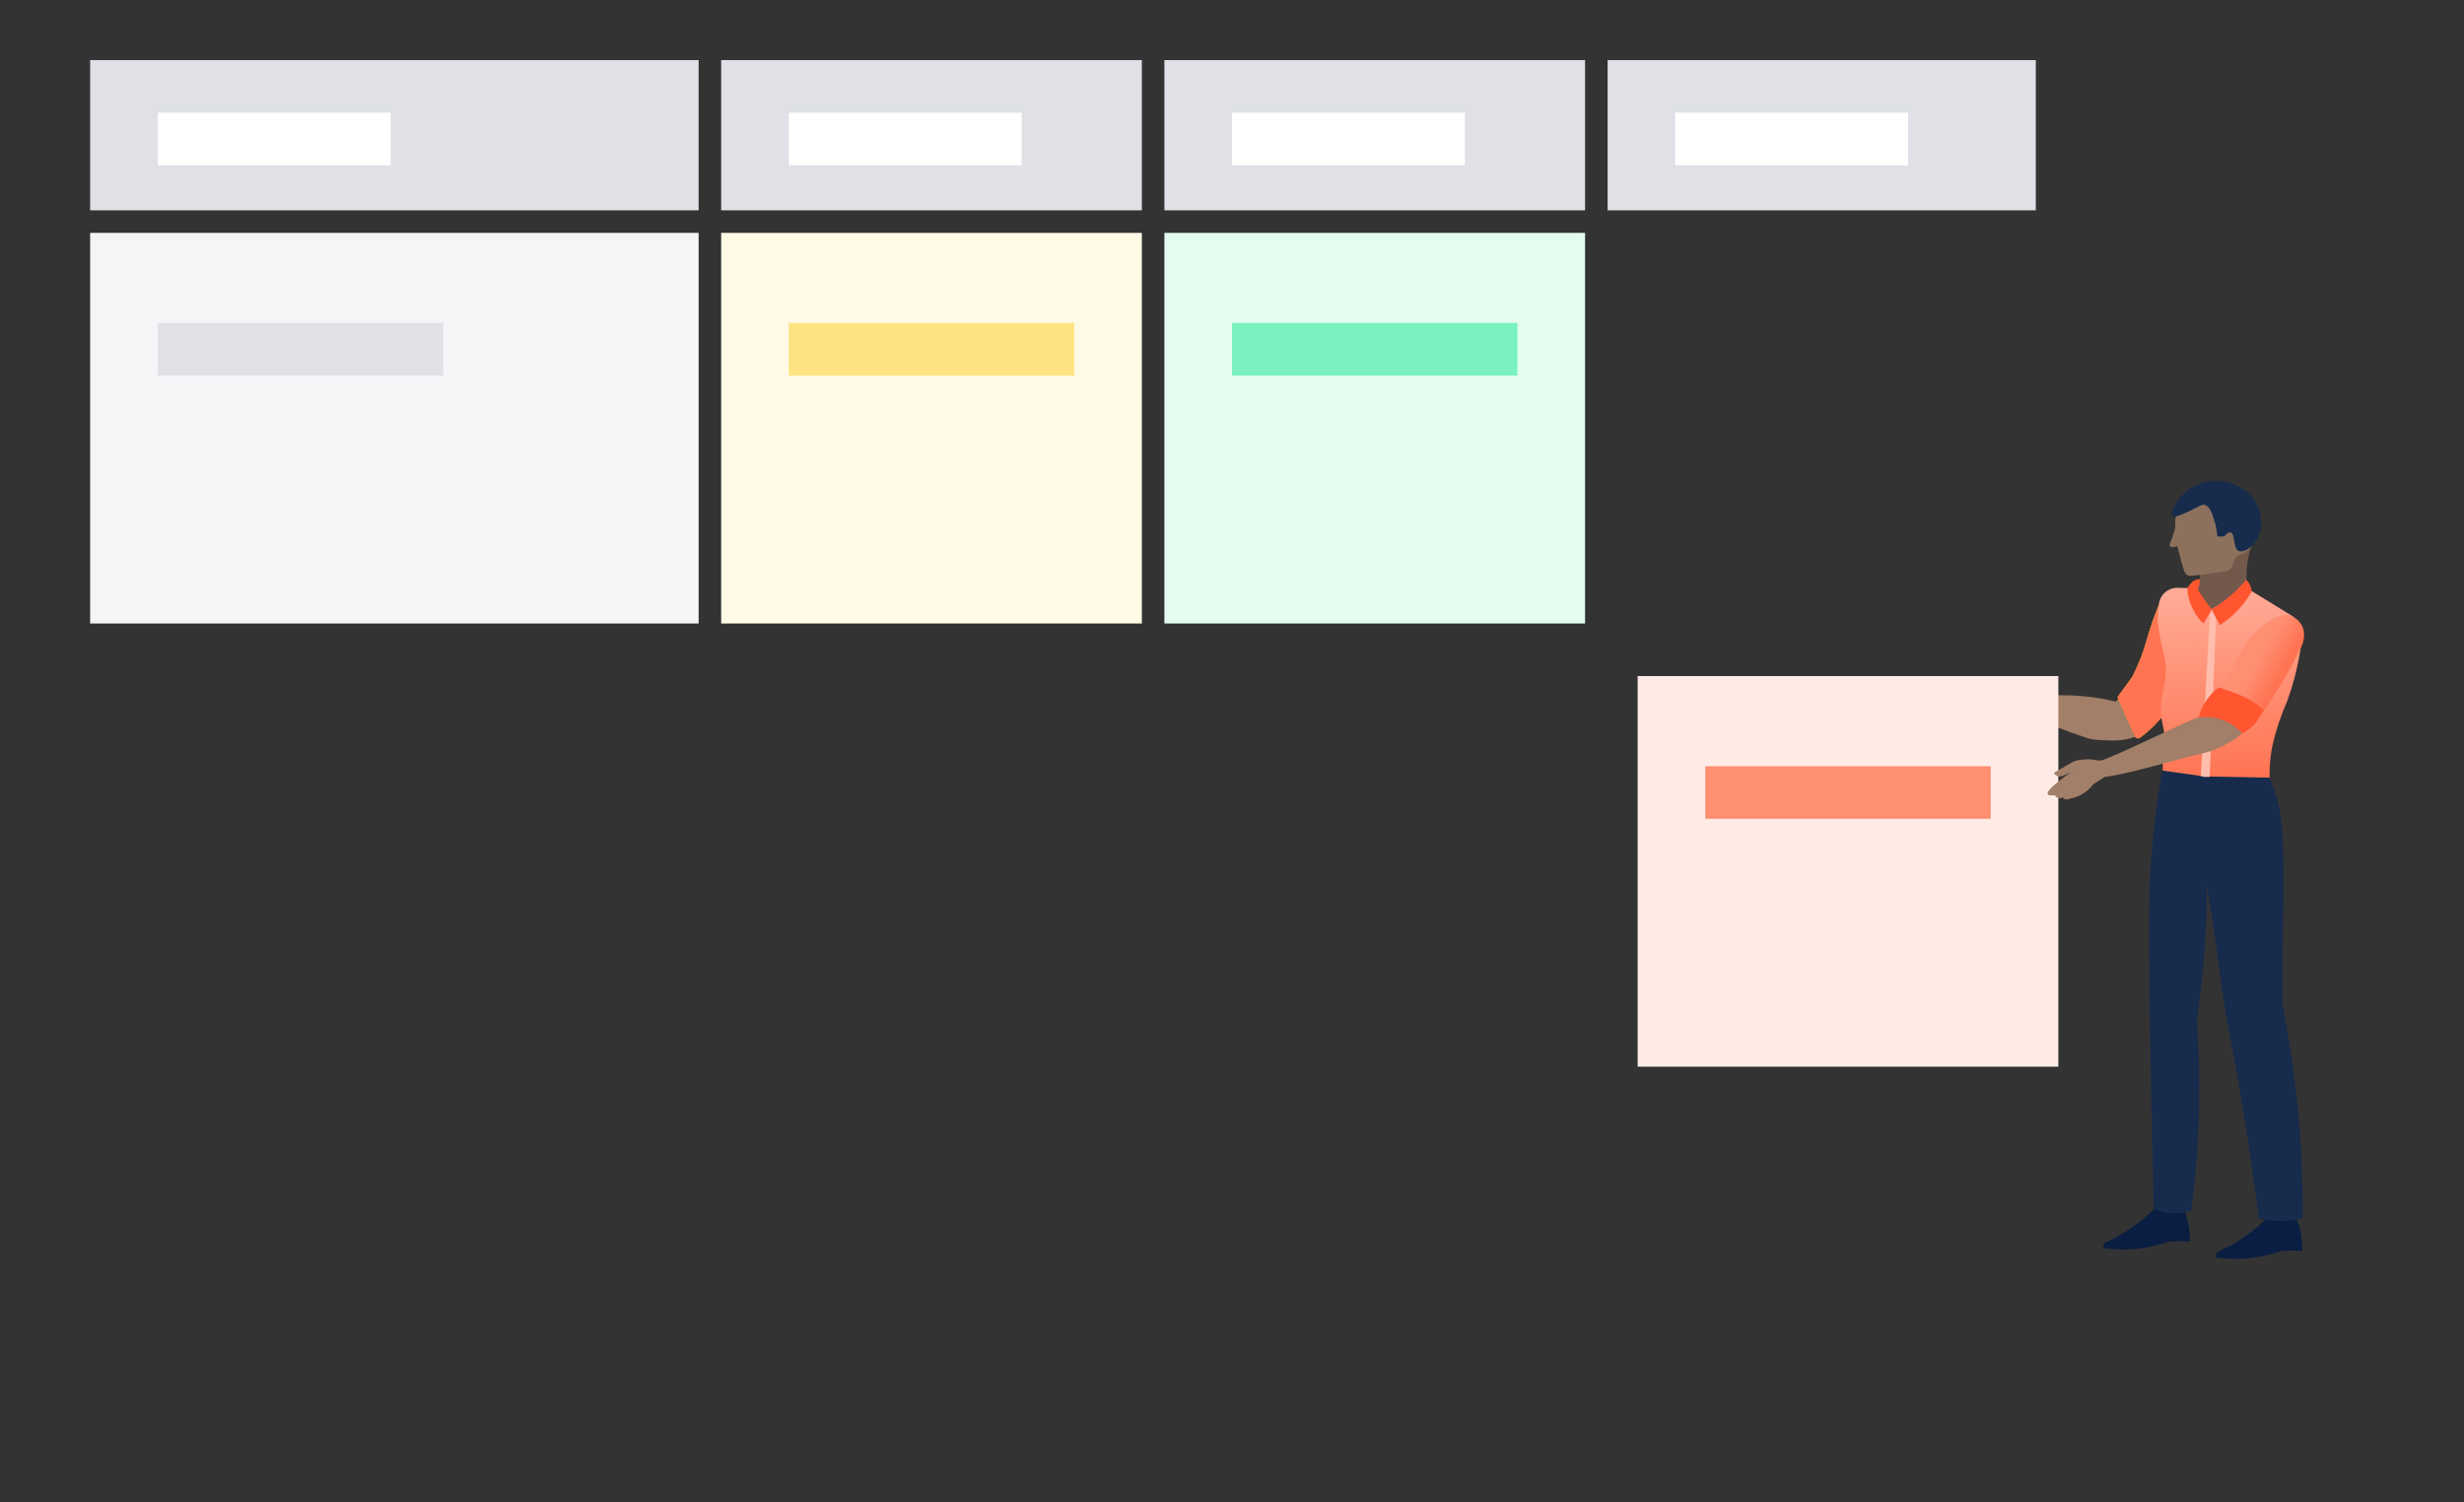
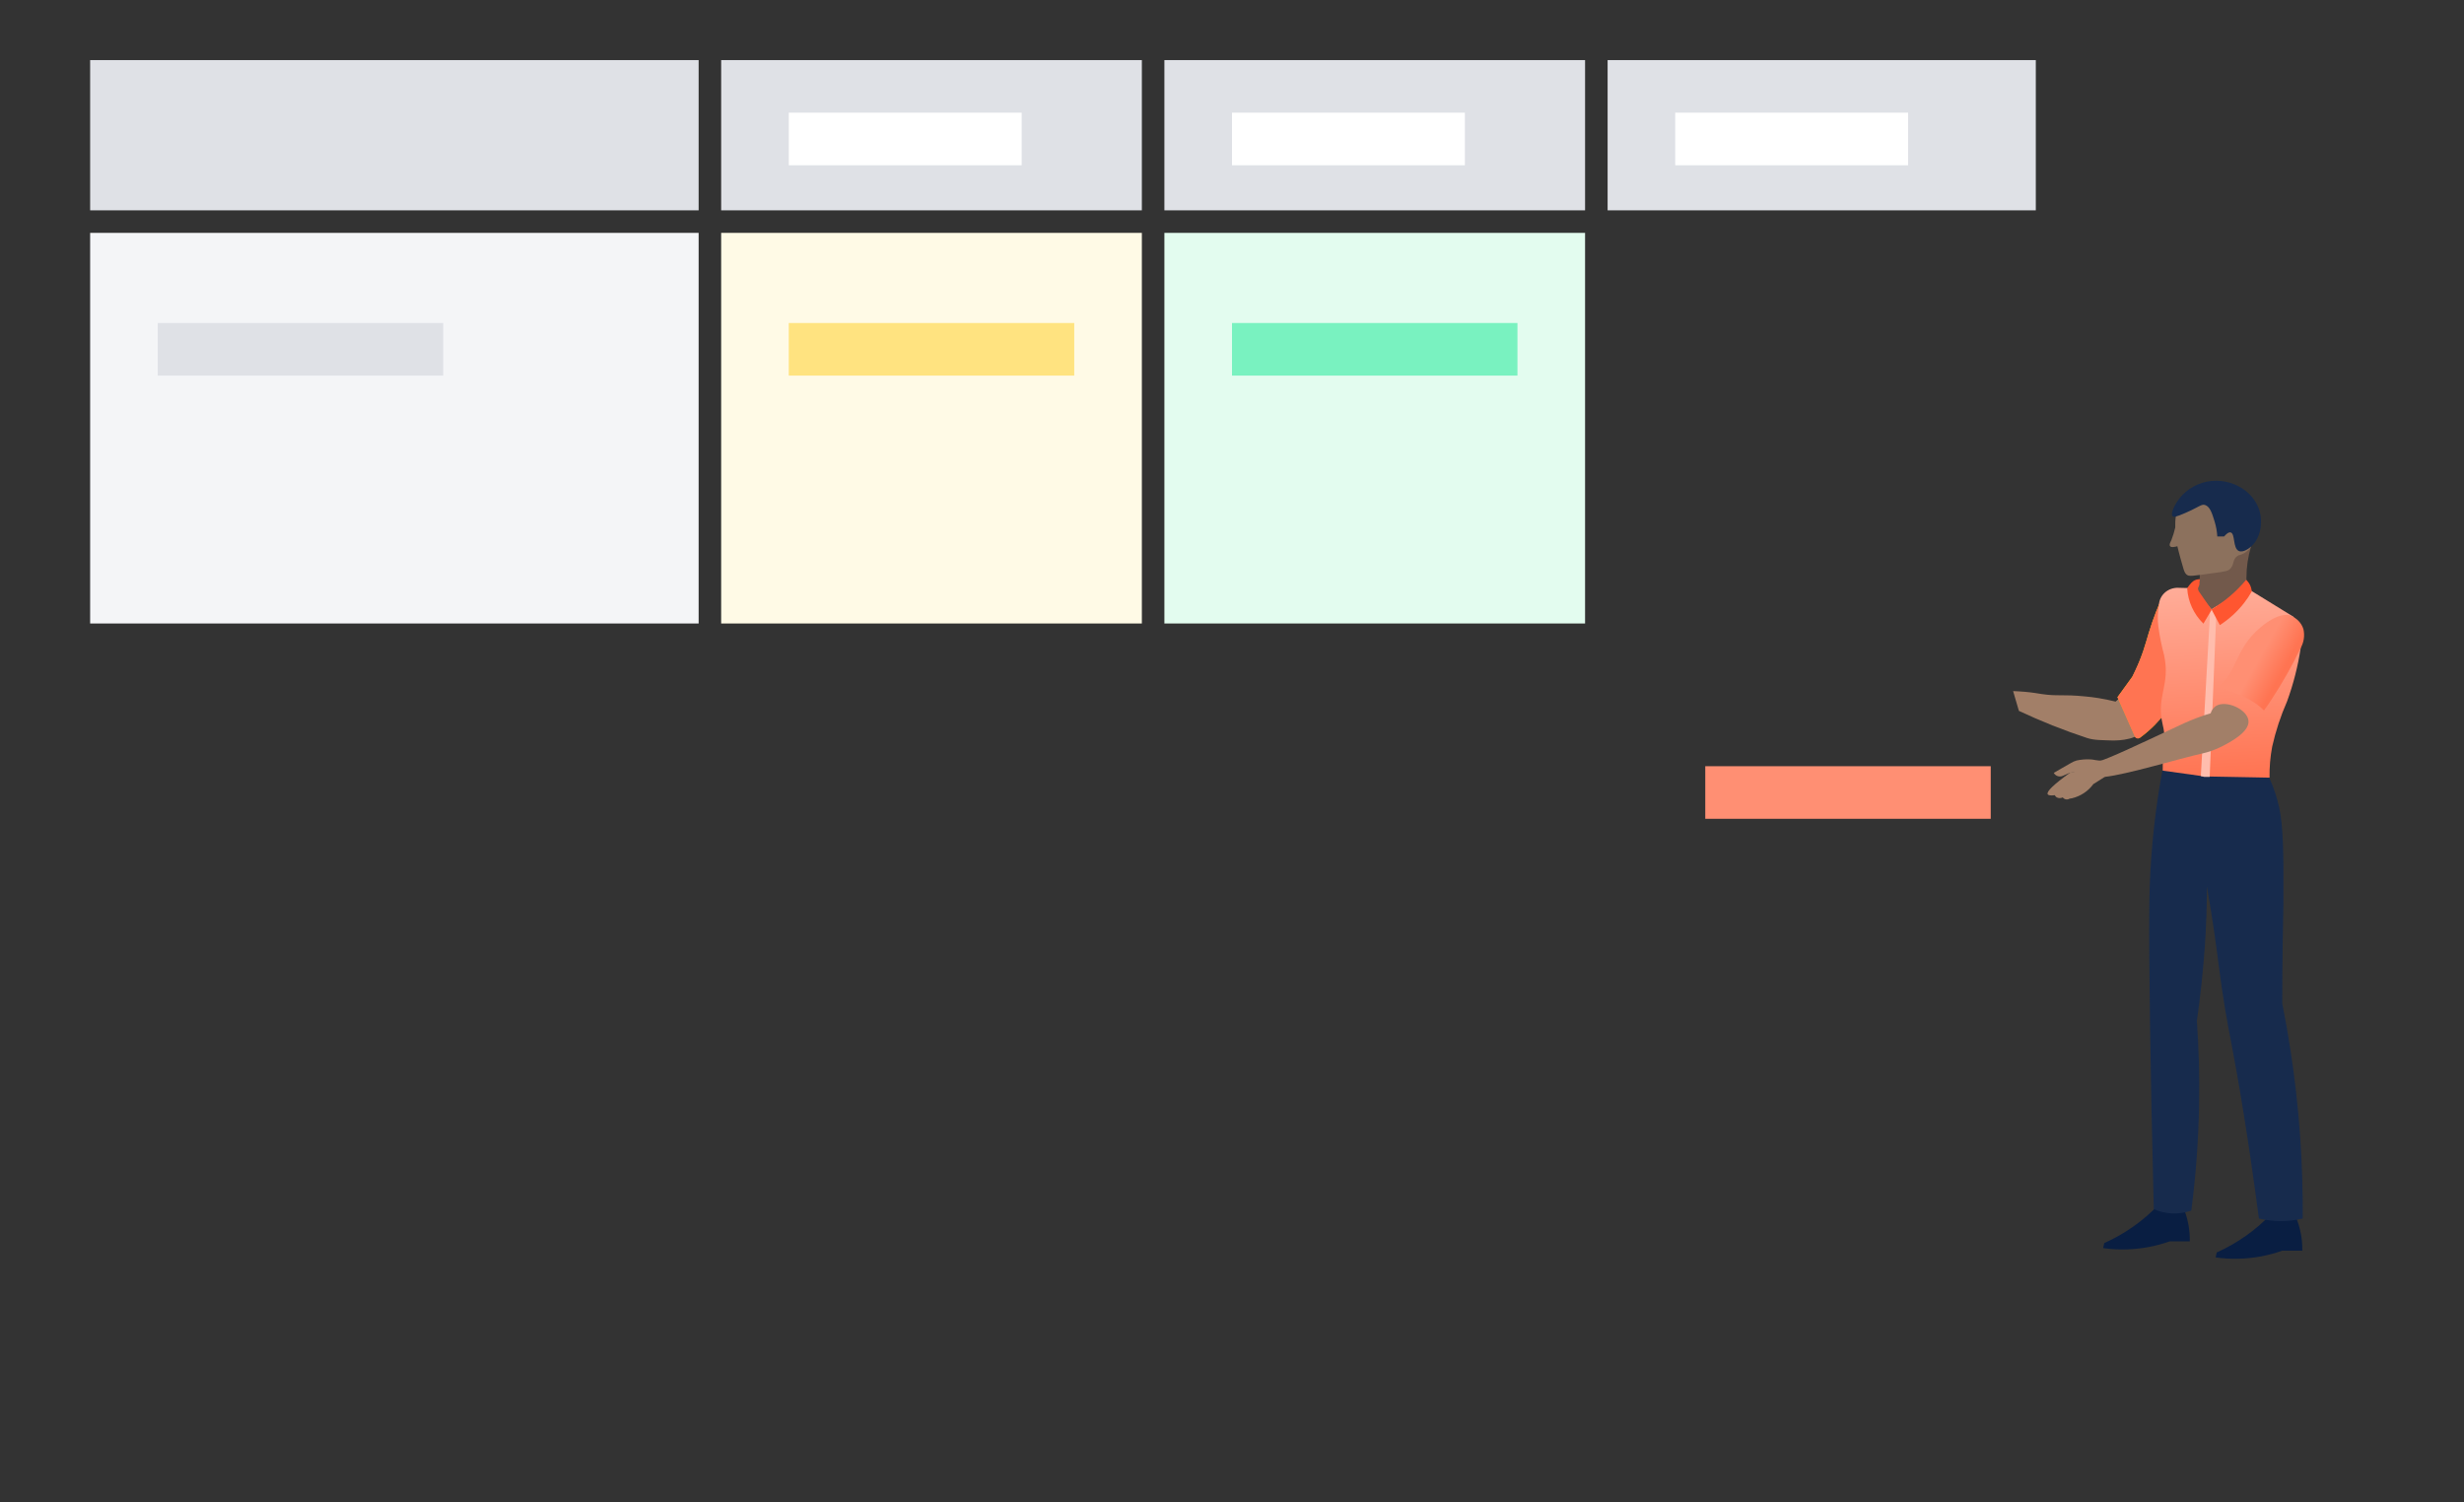
<svg xmlns="http://www.w3.org/2000/svg" width="328" height="200" viewBox="0 0 328 200">
  <rect x="0" y="0" width="328" height="200" fill="#333333" stroke="none" />
  <defs>
    <linearGradient id="email-drip-step3-a" x1="-89606%" x2="-83170%" y1="39171%" y2="39171%">
      <stop offset="0%" stop-color="#091E42" />
      <stop offset="26%" stop-color="#091E42" stop-opacity=".94" />
      <stop offset="50%" stop-color="#091E42" stop-opacity=".77" />
      <stop offset="73%" stop-color="#091E42" stop-opacity=".48" />
      <stop offset="96%" stop-color="#091E42" stop-opacity=".08" />
      <stop offset="100%" stop-color="#091E42" stop-opacity="0" />
    </linearGradient>
    <linearGradient id="email-drip-step3-b" x1="54.961%" x2="11.192%" y1="38.128%" y2="136.053%">
      <stop offset="0%" stop-color="#FFC400" />
      <stop offset="1%" stop-color="#FFC202" />
      <stop offset="15%" stop-color="#FFB00F" />
      <stop offset="32%" stop-color="#FFA318" />
      <stop offset="54%" stop-color="#FF9B1D" />
      <stop offset="100%" stop-color="#FF991F" />
    </linearGradient>
    <linearGradient id="email-drip-step3-c" x1="40409%" x2="41414%" y1="27669%" y2="27669%">
      <stop offset="0%" stop-color="#72594B" />
      <stop offset="56%" stop-color="#8C715D" />
    </linearGradient>
    <linearGradient id="email-drip-step3-d" x1="49.994%" x2="44.942%" y1="100.275%" y2="-30.588%">
      <stop offset="0%" stop-color="#FF7452" />
      <stop offset="100%" stop-color="#FFBDAD" />
    </linearGradient>
    <linearGradient id="email-drip-step3-e" x1="49.835%" x2="75.09%" y1="42.232%" y2="58.07%">
      <stop offset="0%" stop-color="#FF8F73" />
      <stop offset="100%" stop-color="#FF7452" />
    </linearGradient>
  </defs>
  <g fill="none" fill-rule="evenodd">
    <rect width="81" height="20" x="12" y="8" fill="#DFE1E6" />
    <rect width="81" height="52" x="12" y="31" fill="#F4F5F7" />
    <path fill="#A27F68" fill-rule="nonzero" d="M282.778,92.803 C282.334,92.85 281.923,93.062 281.628,93.397 C280.786,93.189 280.022,93.042 279.358,92.934 C278.694,92.826 278.177,92.764 277.652,92.718 C274.448,92.394 273.93,92.718 271.738,92.386 C271.298,92.317 270.587,92.185 269.522,92.093 C268.873,92.039 268.348,92.015 267.978,92 L268.75,94.633 C271.694,96.015 274.718,97.219 277.806,98.238 C278.772,98.561 279.936,98.522 280.953,98.569 C282.172,98.623 284.951,98.456 285.584,96.789 C286.217,95.121 284.477,92.679 282.778,92.803 Z" />
-     <rect width="56" height="52" x="218" y="90" fill="#FFEBE5" transform="matrix(-1 0 0 1 492 0)" />
    <g fill-rule="nonzero" transform="translate(258 64)">
      <ellipse cx="25.839" cy="102.335" fill="url(#email-drip-step3-a)" opacity=".1" rx="25.839" ry="2.447" />
      <path fill="url(#email-drip-step3-b)" d="M33.073,25.037 L29.749,15.687 C29.171,16.976 28.769,18.049 28.52,18.775 C27.782,20.891 27.629,21.941 26.826,23.933 C26.449,24.874 26.08,25.623 25.839,26.102 C27.356,27.956 28.406,30.123 28.906,32.433 C30.94,30.363 32.376,27.819 33.073,25.052 L33.073,25.037 Z" />
      <path fill="url(#email-drip-step3-c)" d="M33.579,14.328 C33.929,15.877 34.989,17.191 36.462,17.903 C38.211,18.635 40.245,18.305 41.649,17.061 C40.836,14.35 40.836,11.473 41.649,8.762 L34.735,10.483 C34.816,11.193 34.848,11.908 34.832,12.622 C34.832,13.533 34.719,13.88 34.462,14.097 C34.214,14.288 33.894,14.372 33.579,14.328 L33.579,14.328 Z" />
      <path fill="#FFAB00" d="M25.807,26.125 L23.871,28.812 L26.2,34.031 C26.252,34.153 26.36,34.244 26.492,34.279 C26.624,34.314 26.765,34.288 26.874,34.209 C27.611,33.666 28.301,33.067 28.938,32.417 C28.438,30.108 27.388,27.941 25.871,26.087 L25.807,26.125 Z" />
      <path fill="#FF7452" d="M26.168,34.031 C26.22,34.153 26.328,34.244 26.46,34.279 C26.592,34.314 26.733,34.288 26.842,34.209 C29.95,31.927 32.149,28.69 33.073,25.037 L29.749,15.687 C29.171,16.976 28.769,18.049 28.52,18.775 C27.782,20.891 27.629,21.941 26.826,23.933 C26.425,24.921 26.023,25.701 25.807,26.172 L23.871,28.812 L26.168,34.031 Z" />
      <path fill="#091E42" d="M36.943 103.393L37.08 102.729C39.815 101.505 42.271 99.774 44.306 97.633L47.671 98.143C48.231 99.53 48.504 101.009 48.474 102.497L46.314 102.497 45.792 102.497C43.951 103.151 42.012 103.511 40.051 103.563 39.012 103.594 37.972 103.537 36.943 103.393L36.943 103.393zM21.968 102.15L22.105 101.486C24.84 100.262 27.296 98.531 29.331 96.39L32.696 96.9C33.257 98.287 33.529 99.766 33.499 101.254L31.339 101.254 30.817 101.254C28.976 101.908 27.037 102.268 25.076 102.32 24.037 102.351 22.997 102.294 21.968 102.15L21.968 102.15z" />
      <path fill="#172B4D" d="M29.885,38.385 C29.177,42.184 28.679,46.017 28.392,49.866 C28.151,53.093 28.111,55.595 28.103,57.177 C28.047,63.948 28.239,78.285 28.705,96.962 C30.278,97.659 32.074,97.728 33.699,97.155 C34.306,92.482 34.652,87.781 34.735,83.072 C34.807,79.096 34.687,75.352 34.438,71.908 C34.896,68.82 35.241,65.477 35.506,61.926 C35.691,59.154 35.771,56.521 35.779,53.989 C36.213,56.506 36.526,58.567 36.735,59.972 C37.377,64.388 37.538,66.357 38.228,70.519 C38.557,72.472 38.838,73.854 38.975,74.572 C39.946,79.629 41.255,87.234 42.7,98.212 C44.615,98.663 46.615,98.663 48.53,98.212 C48.587,90.759 48.05,83.313 46.924,75.938 C46.592,73.761 46.22,71.646 45.808,69.592 C45.808,63.817 45.896,59.293 45.96,56.151 C45.96,56.151 45.96,54.529 45.96,51.248 C45.904,46.446 45.727,44.184 44.892,41.628 C44.662,40.928 44.394,40.24 44.09,39.567 L29.885,38.385 Z" />
      <path fill="url(#email-drip-step3-d)" d="M31.981,14.251 C32.663,14.285 33.347,14.285 34.029,14.251 L36.381,17.131 L41.038,14.251 L47.309,18.111 C47.83,19.435 48.152,20.823 48.265,22.234 C47.899,24.668 47.289,27.063 46.442,29.383 C45.589,31.321 44.928,33.333 44.467,35.39 C44.211,36.753 44.092,38.136 44.114,39.52 L35.426,39.358 L29.893,38.586 C29.893,38.131 29.893,37.436 29.974,36.571 C30.054,35.706 30.126,35.367 30.142,34.757 C30.163,33.977 30.077,33.198 29.885,32.441 C28.994,28.634 30.953,27.26 30.07,23.176 C29.737,21.942 29.485,20.688 29.315,19.424 C29.193,18.497 29.217,17.557 29.388,16.637 C29.387,15.985 29.664,15.361 30.154,14.91 C30.644,14.46 31.304,14.221 31.981,14.251 Z" />
      <polygon fill="#FFBDAD" points="36.229 16.969 34.968 39.312 35.426 39.42 36.148 39.42 37.064 16.722 36.381 17.146" style="mix-blend-mode:multiply" />
      <path fill="#A27F68" d="M36.975,29.985 C36.635,30.222 36.389,30.562 36.277,30.951 C35.078,31.311 33.906,31.75 32.768,32.263 C30.528,33.282 25.376,35.776 22.863,36.803 C21.916,37.197 21.129,37.459 20.631,37.621 L22.173,39.42 C25.119,39.113 32.224,36.951 35.113,36.316 C36.035,36.113 36.926,35.793 37.762,35.367 C38.774,34.849 41.464,33.475 41.311,31.947 C41.159,30.418 38.324,29.144 36.975,29.985 Z" />
-       <path fill="#A27F68" d="M17.623,37.602 L15.391,38.884 C15.617,39.31 16.155,39.485 16.604,39.278 L17.527,38.876 L22.489,38.223 L21.798,37.239 C21.269,37.301 20.586,37.085 20.297,37.093 C19.669,37.057 19.04,37.107 18.426,37.239 C18.143,37.325 17.873,37.447 17.623,37.602 Z" />
+       <path fill="#A27F68" d="M17.623,37.602 L15.391,38.884 C15.617,39.31 16.155,39.485 16.604,39.278 L17.527,38.876 L22.489,38.223 L21.798,37.239 C21.269,37.301 20.586,37.085 20.297,37.093 C19.669,37.057 19.04,37.107 18.426,37.239 C18.143,37.325 17.873,37.447 17.623,37.602 " />
      <path fill="#FF5630" d="M36.389,17.123 L37.497,19.215 C38.731,18.42 39.817,17.431 40.709,16.289 C41.093,15.8 41.44,15.284 41.745,14.745 C41.733,14.521 41.687,14.3 41.608,14.089 C41.482,13.746 41.273,13.436 40.998,13.185 C39.702,14.75 38.131,16.086 36.357,17.131 L36.389,17.123 Z" />
      <path fill="#FF5630" d="M34.791,13.656 C34.791,14.027 34.567,14.166 34.599,14.429 C34.623,14.588 34.693,14.737 34.799,14.861 C35.089,15.247 35.602,16.058 36.405,17.177 L35.313,19.022 C34.018,17.757 33.25,16.078 33.153,14.305 C33.257,14.138 33.372,13.978 33.499,13.826 C33.635,13.646 33.797,13.485 33.98,13.348 C34.233,13.182 34.534,13.098 34.84,13.108 C34.816,13.332 34.799,13.517 34.791,13.656 Z" />
      <path fill="#8C715D" d="M36.718,12.282 C33.691,12.699 33.394,12.769 33.057,12.475 C32.72,12.182 32.632,11.61 32.254,10.313 C32.069,9.657 31.941,9.109 31.845,8.715 C31.636,8.777 31.042,8.931 30.881,8.715 C30.721,8.499 30.881,8.275 31.066,7.851 C31.272,7.317 31.438,6.77 31.564,6.214 C31.564,6.106 31.564,5.992 31.564,5.874 C31.548,5.245 31.632,4.618 31.813,4.013 C32.143,3.048 32.726,2.181 33.507,1.497 C35.182,0.063 37.602,-0.228 39.593,0.763 C41.144,1.675 42.149,3.244 42.299,4.986 C42.288,6.196 42.083,7.397 41.689,8.545 L41.689,8.545 L41.616,8.769 C41.48,9.186 40.813,9.595 40.813,9.595 C40.227,9.951 40.115,9.812 39.794,10.043 C39.216,10.46 39.408,11.055 38.991,11.587 C38.694,12.02 38.268,12.074 36.718,12.282 Z" />
      <path fill="#172B4D" d="M36.807,5.442 C37.003,6.085 37.122,6.749 37.16,7.418 L38.067,7.418 C38.34,7.094 38.678,6.801 38.943,6.878 C39.561,7.055 39.208,8.947 40.011,9.341 C40.621,9.634 41.52,8.893 41.616,8.792 C42.917,7.719 43.287,5.55 42.724,3.82 C42.256,2.49 41.272,1.384 39.978,0.732 C38.504,-0.044 36.766,-0.211 35.161,0.269 C33.549,0.777 32.219,1.891 31.475,3.357 C31.363,3.589 30.929,4.446 31.21,4.716 C31.355,4.855 31.66,4.832 32.872,4.299 C34.799,3.458 35.048,3.072 35.53,3.226 C36.189,3.434 36.47,4.338 36.807,5.442 Z" />
      <path fill="url(#email-drip-step3-e)" d="M48.257,22.265 C48.688,21.498 48.819,20.608 48.626,19.756 C48.369,18.926 47.725,18.258 46.884,17.949 C46.033,17.633 44.539,18.119 42.869,19.555 C39.489,22.435 39.89,25.291 37.297,27.492 C39.489,28.187 41.825,28.974 43.367,30.58 C43.704,30.117 44.049,29.654 44.354,29.159 C45.81,26.945 47.113,24.642 48.257,22.265 L48.257,22.265 Z" />
-       <path fill="#FF5630" d="M37.264,27.554 C36.573,28.109 35.984,28.772 35.522,29.515 C35.14,30.138 34.853,30.812 34.671,31.514 C35.754,31.367 36.859,31.484 37.883,31.854 C38.89,32.221 39.781,32.833 40.468,33.63 L40.773,33.483 C41.63,32.985 42.329,32.272 42.797,31.422 C42.981,31.136 43.182,30.866 43.383,30.588 C41.833,28.997 39.497,28.21 37.313,27.499 L37.264,27.554 Z" />
      <path fill="#A27F68" d="M21.887,37.848 L17.527,38.884 C15.386,40.428 14.404,41.375 14.58,41.725 C14.666,41.885 14.982,41.928 15.528,41.856 C15.582,41.976 15.671,42.078 15.785,42.15 C16.036,42.276 16.336,42.276 16.588,42.15 C16.791,42.435 17.195,42.511 17.495,42.319 L17.824,42.265 C18.974,41.986 19.981,41.317 20.658,40.382 L22.489,39.228 L21.887,37.848 Z" />
    </g>
    <rect width="38" height="7" x="227" y="102" fill="#FF8F73" transform="matrix(-1 0 0 1 492 0)" />
-     <rect width="31" height="7" x="21" y="15" fill="#FFF" />
    <rect width="56" height="20" x="96" y="8" fill="#DFE1E6" />
    <rect width="31" height="7" x="105" y="15" fill="#FFF" />
    <rect width="56" height="20" x="155" y="8" fill="#DFE1E6" />
    <rect width="31" height="7" x="164" y="15" fill="#FFF" />
    <rect width="57" height="20" x="214" y="8" fill="#DFE1E6" />
    <rect width="31" height="7" x="223" y="15" fill="#FFF" />
    <rect width="56" height="52" x="96" y="31" fill="#FFFAE6" />
    <rect width="38" height="7" x="21" y="43" fill="#DFE1E6" />
    <rect width="56" height="52" x="155" y="31" fill="#E3FCEF" />
    <rect width="38" height="7" x="105" y="43" fill="#FFE380" />
    <rect width="38" height="7" x="164" y="43" fill="#79F2C0" />
  </g>
</svg>